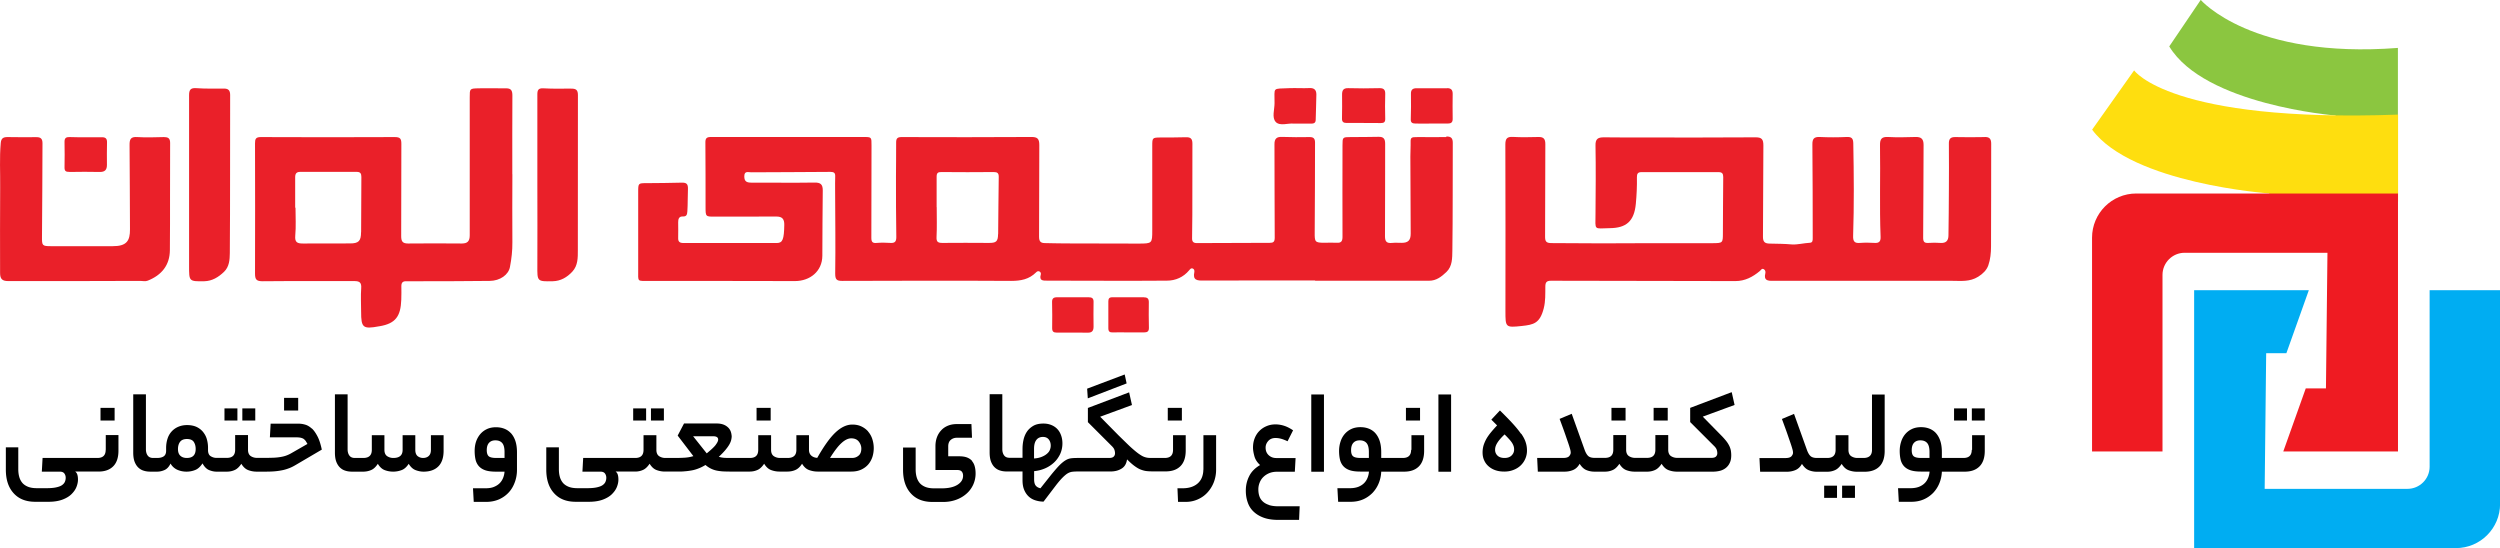
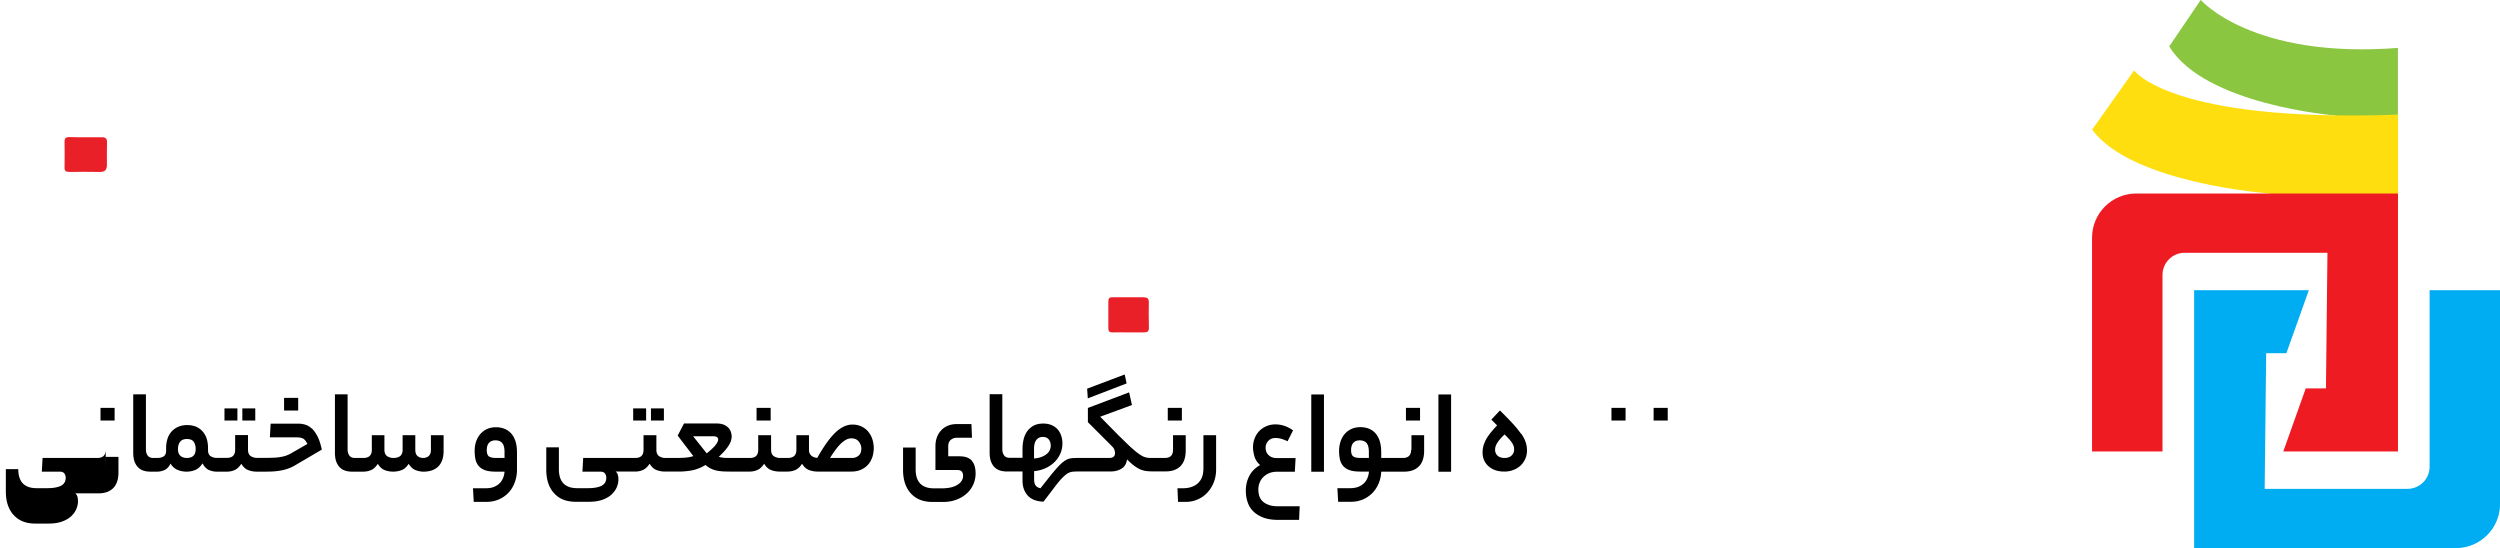
<svg xmlns="http://www.w3.org/2000/svg" id="Layer_2" data-name="Layer 2" viewBox="0 0 299.48 65.66">
  <defs>
    <style>.cls-2,.cls-6{stroke-width:0}.cls-6{fill:#ea2029}</style>
  </defs>
  <path d="M271.46 42.31h2.43l2.69-7.55h-13.74v30.9h31.35c2.93 0 5.3-2.37 5.3-5.3v-25.6h-8.44v21.15c0 1.46-1.19 2.65-2.65 2.65h-17.11l.18-16.26z" style="fill:#00adf2;stroke-width:0" />
  <path d="m283.49 15.72-3.77-1.89s-15.63-1.26-19.86-8.27l3.77-5.57s6.11 7.1 23.62 5.75v9.61l-3.77.36z" style="stroke-width:0;fill:#8bc640" />
  <path d="m272.18 24.16-.36-.99s-16.44-1.17-21.2-7.64l5.03-7.1s4.31 6.29 31.62 5.3v10.42h-15.09z" style="fill:#fede0f;stroke-width:0" />
  <path d="M278.64 46.53h-2.43l-2.69 7.55h13.74v-30.9h-31.35c-2.93 0-5.3 2.37-5.3 5.3v25.6h8.44V32.93c0-1.46 1.19-2.65 2.65-2.65h17.11l-.18 16.26z" style="fill:#ef1b22;stroke-width:0" />
  <g>
-     <path class="cls-6" d="M173.24 16.42c-1.12.02-2.24 0-3.36 0-.93 0-.92.01-.9.98 0 .45-.03.89-.03 1.34.01 3.08.03 6.17.04 9.25 0 .8-.31 1.11-1.11 1.1-.37 0-.75-.03-1.12.01-.63.06-.86-.14-.85-.83.03-3.68 0-7.37.02-11.05 0-.62-.21-.85-.82-.83-1.09.03-2.19.02-3.29.03-.99 0-1 .01-1 .99 0 3.66-.02 7.31 0 10.97 0 .5-.15.74-.68.7-.5-.03-1 0-1.49 0-1.14 0-1.17-.1-1.16-1.25.03-3.58.03-7.17.04-10.75 0-.47-.17-.67-.66-.66-1.09.02-2.19.02-3.28-.02-.68-.03-.93.23-.92.9.02 3.73 0 7.46.03 11.19 0 .5-.19.6-.6.6-2.91 0-5.82.02-8.73.03-.41 0-.58-.17-.57-.58.02-.94.03-1.89.03-2.83 0-2.84 0-5.67.01-8.51 0-.6-.23-.78-.8-.76-1.02.04-2.04.02-3.06.03-.93.01-.95.05-.95.99v10.15c0 1.55-.03 1.56-1.58 1.57h-.07c-2.94 0-5.87-.01-8.81-.02-.8 0-1.59-.03-2.39-.04-.52 0-.71-.2-.71-.77.03-3.66 0-7.32.03-10.97 0-.76-.22-.98-.97-.97-5.18.03-10.35.03-15.53.01-.5 0-.65.17-.65.64.01 1.37-.02 2.74-.02 4.11 0 2.41 0 4.83.04 7.24 0 .52-.17.72-.69.69-.55-.03-1.1-.05-1.64 0-.5.05-.66-.1-.66-.6.02-3.68 0-7.37.02-11.05 0-1.04.03-1.04-1-1.04H85.18c-.53 0-.69.15-.68.68.02 2.56.02 5.13.02 7.69 0 1.19 0 1.18 1.19 1.17 2.44-.01 4.88 0 7.31-.01.7 0 .95.32.93 1.02-.03 1.67-.18 2.15-.88 2.15h-11.2c-.43 0-.65-.14-.63-.61.02-.62 0-1.24 0-1.87 0-.38.08-.72.56-.7.45.02.51-.22.54-.61.06-.89.03-1.78.07-2.67.02-.63-.18-.78-.75-.77-1.39.04-2.78.05-4.18.06-1.03 0-1.03 0-1.03 1.07v9.32c0 1.5-.15 1.31 1.31 1.32 5.82.01 11.65 0 17.47.02 1.8 0 3.27-1.17 3.28-3.03.01-2.61.02-5.22.05-7.84 0-.7-.25-.94-.97-.93-2.51.04-5.03 0-7.54.01-.57 0-.89-.11-.89-.75 0-.71.49-.48.84-.49 3.16-.02 6.32-.02 9.48-.05.43 0 .59.13.57.54-.02.57-.01 1.14-.01 1.71.01 3.31.06 6.62.01 9.92 0 .71.16.89.84.89 6.74-.02 13.49-.04 20.24 0 1.16 0 2.14-.19 2.97-1.01.11-.11.23-.2.4-.13.16.07.22.23.18.37-.22.76.26.74.77.74 4.78 0 9.56.04 14.34 0 1.02 0 1.97-.41 2.66-1.24.12-.14.22-.29.42-.22.2.07.23.28.2.44-.21.98.35 1.02 1.1 1.01 4.46-.02 8.91-.01 13.37-.01v.03h13.66c.86 0 1.48-.49 2.06-1.04.74-.7.7-1.69.72-2.57.06-4.3.03-8.61.05-12.92 0-.56-.22-.75-.75-.75zm-53.68 11.64c-.01.89-.24 1.05-1.14 1.04-1.84-.01-3.68-.02-5.52 0-.54 0-.74-.12-.71-.71.06-1.19.02-2.38.02-3.58h-.01c0-1.22.01-2.44 0-3.65 0-.43.15-.56.57-.55 2.09.02 4.18.02 6.26 0 .43 0 .62.11.61.59-.04 2.28-.04 4.57-.07 6.85zM237.74 16.42c-1.17.02-2.34.03-3.51 0-.59-.01-.78.23-.77.8.02 1.89.01 3.78 0 5.67 0 1.77-.03 3.53-.05 5.3 0 .64-.29.96-.97.91-.47-.04-.95-.03-1.42 0-.52.03-.65-.14-.64-.69.04-3.68.02-7.37.05-11.05 0-.72-.28-.97-.98-.95-1.09.03-2.19.06-3.28 0-.78-.04-.97.26-.96.99.06 3.66-.07 7.32.07 10.97.02.47-.12.76-.67.73-.6-.03-1.2-.05-1.79 0-.68.06-.85-.2-.83-.85.12-3.68.09-7.36.02-11.05-.01-.63-.19-.82-.81-.79-1.07.05-2.14.05-3.21 0-.7-.03-.89.23-.88.91.04 3.73.03 7.47.04 11.2 0 .27 0 .54-.33.56-.74.04-1.52.25-2.18.2-.88-.08-1.77-.08-2.65-.1-.6-.01-.81-.22-.8-.85.04-3.63.01-7.27.05-10.9 0-.74-.19-.99-.96-.98-4.31.03-8.61.02-12.92.02-1.74 0-3.49 0-5.23-.02-.7 0-1.02.18-1 .98.05 2.74.02 5.48 0 8.21-.01 2.01-.25 1.73 1.75 1.69 1.91-.03 2.88-.8 3.08-2.91.1-1.07.15-2.13.13-3.19 0-.39.09-.61.53-.61h9.26c.42 0 .55.18.55.59-.03 2.24-.02 4.48-.04 6.72 0 1.17-.02 1.19-1.2 1.2-2.46.02-4.93-.01-7.39 0-3.98.03-7.96.03-11.94-.01-.66 0-.78-.22-.77-.82.03-3.68 0-7.36.03-11.04 0-.62-.21-.86-.81-.85-1.02.02-2.04.05-3.06-.01-.72-.04-.92.2-.92.92.03 6.65.01 13.29.01 19.94 0 1.95 0 2 1.95 1.79 1.42-.15 2.18-.31 2.64-2.12.22-.86.18-1.73.19-2.59 0-.51.14-.71.67-.71 7.37.02 14.74.02 22.1.04 1.15 0 2.08-.5 2.92-1.2.15-.12.23-.35.47-.23.2.1.24.33.19.52-.2.83.28.89.91.88 3.83-.01 7.67 0 11.5 0h10.01c1.05 0 2.06.14 3.08-.49.59-.37 1.01-.8 1.21-1.35.25-.71.33-1.5.33-2.26.03-4.11 0-8.21.02-12.32 0-.57-.19-.82-.77-.81zM61.37 20.86c0-3.14-.01-6.27.01-9.41 0-.59-.14-.88-.78-.87-1.09.02-2.19-.03-3.28 0-1.07.02-1.05.05-1.05 1.1 0 5.5-.01 11 0 16.5 0 .71-.26.99-.96.99-2.14-.02-4.28-.02-6.42 0-.67 0-.83-.26-.83-.89.02-3.68 0-7.37.02-11.05 0-.6-.13-.81-.78-.81-5.35.03-10.7.02-16.06 0-.6 0-.69.23-.69.74.01 5.2.02 10.4 0 15.61 0 .7.16.92.9.92 3.66-.04 7.32 0 10.98-.02.64 0 .89.17.84.85-.07.94-.01 1.89-.01 2.84 0 1.9.22 2.09 2.14 1.73.02 0 .05 0 .07-.01 1.94-.32 2.53-1.22 2.6-3.17.02-.55.02-1.1.01-1.64 0-.42.18-.59.58-.58h1.79c2.74-.01 5.48 0 8.21-.04 1.25-.01 2.26-.74 2.43-1.67.19-.98.3-1.96.29-2.96-.03-2.71 0-5.43 0-8.14zm-18.12 6.96c0 1.05-.29 1.34-1.31 1.34-1.89 0-3.78 0-5.66.01-.67 0-.98-.14-.91-.94.1-1.11.03-2.23.03-3.35h-.04c0-1.22.01-2.43 0-3.65 0-.45.17-.64.6-.64h6.78c.42 0 .55.19.55.6-.02 2.21-.02 4.42-.03 6.63zM19.67 16.42c-1.07.02-2.14.07-3.21 0-.8-.06-.95.25-.94.97.04 3.36.02 6.72.05 10.08.01 1.37-.39 2.03-2.07 2.02H6.11c-1.06 0-1.09-.07-1.08-1.13.04-3.73.04-7.46.06-11.2 0-.55-.22-.74-.76-.73-1.14.02-2.29 0-3.43-.01-.5 0-.76.14-.81.71-.16 1.76-.05 3.53-.07 5.29-.03 3.43-.01 6.86-.01 10.28 0 .72.26.97.97.97h8.06c2.59-.01 5.18-.01 7.77-.02.3 0 .59.09.89-.03 1.66-.66 2.64-1.85 2.65-3.66.04-4.28 0-8.56.03-12.84 0-.53-.22-.7-.71-.69zM26.84 10.61c-1.12 0-2.23.03-3.35-.05-.71-.05-.84.26-.84.86.01 3.61 0 7.21 0 10.82v9.62c0 1.84-.02 1.86 1.82 1.83.95-.02 1.7-.49 2.37-1.13.64-.62.68-1.48.69-2.24.05-6.31.02-12.63.04-18.94 0-.55-.21-.77-.74-.77zM68.44 10.61c-1.12.02-2.24.03-3.36-.03-.6-.03-.71.22-.71.74.01 3.61 0 7.21 0 10.82 0 3.23.02 6.46 0 9.7-.01 1.87-.04 1.89 1.85 1.85.94-.02 1.71-.47 2.34-1.15.68-.73.66-1.68.66-2.58.01-6.19 0-12.38.01-18.58 0-.61-.24-.77-.8-.76zM161.32 14.73h2.01c.7 0 1.39 0 2.09.01.37 0 .53-.11.52-.52-.03-.99-.03-1.99 0-2.98.01-.52-.21-.69-.71-.68-1.24.03-2.49.04-3.73 0-.59-.01-.73.27-.73.77 0 .95.02 1.89-.01 2.83-.02.44.17.57.56.57zM173.35 10.57h-3.66c-.46 0-.68.18-.67.67.01 1.02.02 2.04-.02 3.05-.02.45.25.5.56.51.65.02 1.29 0 1.94 0h1.94c.39 0 .59-.14.58-.58-.02-.99-.01-1.99 0-2.98 0-.48-.2-.68-.67-.68zM152.81 14.6c.52.55 1.52.12 2.18.21h2.06c.29 0 .55-.05.56-.44.02-1.02.07-2.04.08-3.05 0-.53-.24-.8-.83-.77-.79.04-1.59-.02-2.38.01-2.14.1-1.78-.18-1.8 1.8 0 .76-.34 1.73.14 2.24zM130.41 35.61h-3.8c-.4 0-.59.15-.58.57.02 1.04.03 2.09.01 3.13 0 .41.17.53.52.53h1.86c.62 0 1.24 0 1.86.01.51.02.72-.2.72-.71-.01-.99-.02-1.99 0-2.98.01-.45-.22-.55-.59-.55z" />
    <path class="cls-6" d="M8.3 20.6c1.22-.02 2.43-.03 3.65 0 .62.01.86-.26.86-.84 0-.89-.02-1.79.01-2.68.02-.51-.2-.65-.66-.64-.62.02-1.24 0-1.86 0-.65 0-1.29.01-1.94-.02-.43-.02-.64.11-.63.58.02 1.02.02 2.04 0 3.05-.01.44.16.55.57.54zM137.05 35.61h-3.81c-.37 0-.47.17-.47.5v3.21c0 .39.16.52.54.5.6-.03 1.19 0 1.79 0 .65 0 1.29-.01 1.94 0 .4 0 .6-.12.59-.56-.02-1.02-.03-2.04-.01-3.06 0-.42-.16-.58-.57-.58z" />
  </g>
  <g>
-     <path class="cls-2" d="M12.66 53.89c0 .65-.33.97-1 .97H5.1l-.09 1.64h2.15c.26 0 .44.07.55.22s.16.32.16.52c0 .18-.04.35-.11.5s-.2.29-.37.4c-.17.11-.41.19-.7.25s-.66.09-1.1.09H4.42c-.41 0-.75-.05-1.04-.16-.28-.11-.51-.26-.69-.46-.17-.2-.3-.44-.38-.72-.08-.28-.12-.59-.12-.94v-2.61H.7v2.67c0 1.2.31 2.14.93 2.82.62.69 1.48 1.03 2.6 1.03h1.58c.66 0 1.21-.09 1.67-.26.45-.17.82-.39 1.09-.66s.47-.55.59-.86c.12-.31.18-.6.18-.87 0-.23-.02-.42-.07-.58a.697.697 0 0 0-.26-.39h2.79c.76 0 1.34-.21 1.76-.63.42-.42.63-1.05.63-1.87v-1.87h-1.52v1.76zM12.04 48.86h1.69v1.52h-1.69zM26.89 48.92h1.55v1.46h-1.55zM29.03 48.92h1.55v1.46h-1.55z" />
+     <path class="cls-2" d="M12.66 53.89c0 .65-.33.97-1 .97H5.1l-.09 1.64h2.15c.26 0 .44.07.55.22s.16.32.16.52c0 .18-.04.35-.11.5s-.2.29-.37.4c-.17.11-.41.19-.7.25s-.66.09-1.1.09H4.42c-.41 0-.75-.05-1.04-.16-.28-.11-.51-.26-.69-.46-.17-.2-.3-.44-.38-.72-.08-.28-.12-.59-.12-.94H.7v2.67c0 1.2.31 2.14.93 2.82.62.69 1.48 1.03 2.6 1.03h1.58c.66 0 1.21-.09 1.67-.26.45-.17.82-.39 1.09-.66s.47-.55.59-.86c.12-.31.18-.6.18-.87 0-.23-.02-.42-.07-.58a.697.697 0 0 0-.26-.39h2.79c.76 0 1.34-.21 1.76-.63.42-.42.63-1.05.63-1.87v-1.87h-1.52v1.76zM12.04 48.86h1.69v1.52h-1.69zM26.89 48.92h1.55v1.46h-1.55zM29.03 48.92h1.55v1.46h-1.55z" />
    <path class="cls-2" d="M37.34 51.33c-.24-.22-.5-.38-.78-.46-.27-.08-.55-.12-.83-.12h-3.31l-.09 1.64h3.17c.22 0 .4.02.54.05.14.04.26.08.35.15.09.07.17.15.24.25.06.1.13.21.2.34l-1.9 1.09c-.22.13-.44.23-.66.31-.22.08-.45.13-.69.17-.24.04-.52.07-.81.08-.3.01-.63.02-1 .02h-.99c-.29 0-.54-.08-.75-.22-.21-.15-.32-.4-.32-.75v-1.76h-1.54v1.76c0 .65-.33.97-1 .97h-1.25c-.24 0-.47-.07-.68-.2-.21-.13-.32-.38-.32-.74v-.28c0-.39-.06-.75-.16-1.08s-.27-.61-.48-.86c-.21-.24-.47-.43-.78-.57-.31-.13-.67-.2-1.08-.2s-.74.07-1.05.2a2.27 2.27 0 0 0-1.3 1.43c-.11.34-.17.71-.17 1.11v.33c0 .31-.09.53-.28.67-.19.13-.45.2-.79.2h-.48c-.29 0-.51-.09-.65-.28-.14-.18-.22-.44-.22-.75v-6.59h-1.52v6.96c0 .44.05.8.16 1.1.11.29.26.53.45.71.19.18.41.31.66.38.25.08.52.11.8.11h.79c.29 0 .58-.06.88-.19.3-.13.54-.39.73-.78.19.34.46.58.8.74.34.15.71.23 1.11.23.35 0 .69-.06 1.02-.19.33-.12.63-.39.9-.8.22.41.48.67.78.8.3.12.59.19.88.19h1.25c.33 0 .64-.06.93-.19.29-.12.56-.38.81-.75.23.38.5.63.81.75s.65.19 1.03.19h.97c.45 0 .84-.01 1.19-.04.34-.03.66-.08.95-.14s.56-.15.82-.25.52-.24.79-.4l3.08-1.81c-.14-.66-.31-1.19-.52-1.59s-.43-.72-.67-.94zm-14.96 3.53c-.33 0-.59-.09-.78-.27-.19-.18-.28-.44-.28-.79s.08-.65.25-.87c.16-.22.44-.34.81-.34.4 0 .67.11.83.34.15.23.23.51.23.85 0 .72-.35 1.08-1.06 1.08zM34.03 47.66h1.69v1.52h-1.69zM51.62 53.89c0 .32-.08.56-.25.72-.16.16-.4.25-.69.25-.25 0-.47-.08-.65-.22-.18-.15-.28-.4-.28-.75v-1.76h-1.52v1.76c0 .65-.37.97-1.12.97-.28 0-.53-.08-.74-.22-.21-.15-.32-.4-.32-.75v-1.76h-1.51v1.76c0 .65-.34.97-1.03.97h-1c-.29 0-.51-.09-.65-.28-.14-.18-.22-.44-.22-.75v-6.59h-1.52v6.96c0 .44.05.8.16 1.1.11.29.26.53.45.71.19.18.41.31.66.38.25.08.52.11.8.11h1.3c.34 0 .66-.06.96-.19.3-.12.57-.38.81-.75.23.38.5.63.81.75a2.873 2.873 0 0 0 2.05 0c.32-.12.6-.38.84-.75.23.38.5.63.81.75s.63.19.97.19c.76 0 1.35-.21 1.77-.63.42-.42.63-1.05.63-1.87v-1.87h-1.52v1.76zM61.17 51.86c-.23-.24-.5-.41-.8-.52s-.62-.16-.96-.16c-.42 0-.79.08-1.1.23-.32.15-.58.36-.8.62a2.8 2.8 0 0 0-.49.9c-.11.34-.16.71-.16 1.1s.04.74.11 1.04.21.57.4.78c.19.21.45.38.78.49s.75.16 1.27.16h1.02c-.02.27-.08.53-.18.77-.1.24-.24.46-.42.63-.18.18-.41.32-.68.43s-.6.16-.98.16h-1.52l.09 1.63h1.51c.57 0 1.08-.11 1.54-.31.46-.21.84-.49 1.16-.84s.55-.76.72-1.23.25-.96.25-1.46v-2.09c0-.55-.07-1.01-.2-1.39-.13-.38-.32-.69-.54-.93zm-.72 3h-.99c-.46 0-.76-.07-.92-.21-.15-.14-.23-.38-.23-.73 0-.38.09-.67.27-.87s.43-.3.76-.3c.35 0 .62.1.81.31.19.21.29.57.29 1.09v.7zM77.98 48.92h1.55v1.46h-1.55zM75.85 48.92h1.55v1.46h-1.55zM90.63 48.86h1.69v1.52h-1.69zM104 51.69c-.22-.25-.5-.46-.82-.61-.32-.15-.68-.22-1.08-.22-.68 0-1.35.32-2.02.95-.67.63-1.39 1.65-2.18 3.04-.29-.02-.53-.11-.71-.27-.18-.16-.28-.39-.28-.69v-1.76H95.4v1.76c0 .65-.35.97-1.05.97h-.91c-.29 0-.54-.08-.75-.22-.21-.15-.32-.4-.32-.75v-1.76h-1.54v1.76c0 .65-.33.97-1 .97h-2.08c-.32 0-.61 0-.87-.01s-.52-.05-.77-.13c.33-.31.59-.58.79-.82s.35-.45.46-.64c.11-.19.18-.36.22-.51.04-.15.06-.29.07-.42 0-.08 0-.16-.02-.23 0-.07-.02-.15-.04-.23-.08-.35-.27-.62-.58-.83s-.69-.31-1.17-.31h-3.9l-.76 1.45 1.88 2.46c-.35.11-.71.17-1.08.19-.37.02-.71.03-1.03.03H79.7c-.29 0-.54-.08-.75-.22-.21-.15-.32-.4-.32-.75v-1.76h-1.54v1.76c0 .65-.33.97-1 .97h-6.23l-.09 1.64h2.15c.26 0 .44.07.55.22s.16.32.16.52c0 .18-.04.35-.11.5s-.2.29-.37.4c-.17.11-.41.19-.7.25s-.66.09-1.1.09h-1.17c-.41 0-.75-.05-1.04-.16-.28-.11-.51-.26-.69-.46-.17-.2-.3-.44-.38-.72-.08-.28-.12-.59-.12-.94v-2.61h-1.51v2.67c0 1.2.31 2.14.93 2.82.62.69 1.48 1.03 2.6 1.03h1.58c.66 0 1.21-.09 1.67-.26.45-.17.82-.39 1.09-.66s.47-.55.59-.86c.12-.31.18-.6.18-.87 0-.23-.02-.42-.07-.58a.697.697 0 0 0-.26-.39h2.33c.33 0 .64-.06.93-.19.29-.12.56-.38.81-.75.23.38.5.63.81.75s.65.19 1.03.19h1.42c.33 0 .64 0 .93-.03.29-.02.58-.06.86-.11s.55-.13.82-.24c.27-.1.54-.24.82-.41.21.18.42.32.64.43.22.11.45.19.69.24.24.05.49.08.75.1.26.01.54.02.84.02h2.37c.33 0 .64-.06.93-.19.29-.12.56-.38.81-.75.23.38.5.63.81.75s.65.19 1.03.19h.94c.34 0 .66-.06.96-.19s.57-.38.8-.75c.23.38.5.63.82.75.32.12.67.19 1.04.19h4.03c.47 0 .87-.08 1.21-.24.34-.16.62-.37.84-.63.22-.26.38-.56.49-.89a3.506 3.506 0 0 0-.02-2.15 2.55 2.55 0 0 0-.52-.91zm-18.26 1.6c-.19.25-.55.59-1.08 1.02l-1.63-2.05h2.39c.41 0 .61.13.61.4 0 .16-.1.37-.29.62zm17.12 1.28c-.21.19-.47.29-.79.29h-2.64c.53-.85.99-1.45 1.4-1.81.4-.36.78-.54 1.14-.54.4 0 .7.13.9.38s.31.54.31.84c0 .37-.1.65-.31.84zM116.46 55.23c-.15-.18-.35-.32-.6-.42s-.58-.15-.96-.15h-1.31v-1.18c0-.35.1-.61.3-.78.2-.17.44-.26.73-.26h1.82l-.07-1.64h-1.72c-.4 0-.76.06-1.08.19-.32.13-.59.31-.81.55-.22.23-.4.51-.52.84-.12.32-.18.68-.18 1.07v2.85h2.57c.28 0 .47.06.58.19s.16.29.16.5c0 .45-.23.81-.68 1.09-.45.28-1.08.42-1.89.42h-.88c-.41 0-.75-.05-1.04-.16-.28-.11-.51-.26-.69-.46-.17-.2-.3-.44-.38-.72-.08-.28-.12-.59-.12-.94v-2.61h-1.51v2.67c0 1.2.31 2.14.93 2.82.62.69 1.48 1.03 2.6 1.03h1.3c.55 0 1.06-.09 1.53-.26s.88-.41 1.23-.72c.35-.3.62-.67.81-1.08.19-.42.29-.87.29-1.34 0-.31-.03-.59-.1-.84-.06-.25-.17-.46-.32-.64zM134.96 45.93l-.23-1.07-4.5 1.7.08 1.16 4.65-1.79zM139.89 48.86h1.69v1.52h-1.69z" />
    <path class="cls-2" d="M142.04 54v-1.87h-1.52v1.76c0 .65-.33.97-1 .97h-1.37c-.2 0-.38 0-.53-.01s-.31-.04-.47-.09-.33-.13-.51-.25c-.18-.11-.4-.27-.64-.47s-.53-.45-.85-.76c-.32-.31-.71-.69-1.16-1.13l-2.2-2.23 3.81-1.4-.34-1.52-4.94 1.87v1.7l2.82 2.82c.18.17.3.33.35.47s.08.29.08.44c0 .16-.05.29-.16.4s-.29.16-.56.16h-3.7c-.33 0-.61.01-.84.04-.23.03-.46.11-.68.25-.22.13-.47.34-.73.6-.26.27-.59.65-.99 1.14l-1.27 1.6c-.24-.05-.43-.15-.56-.31-.13-.15-.2-.41-.2-.75v-.99c.45-.04.88-.15 1.28-.32.41-.17.77-.41 1.08-.69s.56-.63.75-1.02c.18-.39.28-.82.28-1.3 0-.33-.05-.64-.15-.93-.1-.29-.24-.54-.43-.75-.19-.21-.43-.38-.71-.5-.28-.12-.61-.19-.98-.19-.5 0-.91.09-1.23.28-.32.19-.58.43-.77.72-.19.29-.32.62-.4.99s-.11.73-.11 1.09v1.02h-1.55c-.29 0-.51-.09-.65-.28-.14-.18-.22-.44-.22-.75v-6.59h-1.52v6.96c0 .44.05.8.16 1.1.11.29.26.53.45.71.19.18.41.31.66.38.25.08.52.11.8.11h1.87v1.04c0 .44.06.82.19 1.14s.31.59.53.8c.22.21.49.37.8.47.31.1.64.16 1 .16l1.43-1.88c.33-.43.61-.76.84-.99.23-.23.44-.41.63-.52.19-.11.39-.17.58-.19.19-.02.41-.03.66-.03h3.88c.51 0 .95-.11 1.32-.34.37-.22.59-.59.66-1.11.33.33.62.59.88.78.26.19.5.34.73.43.23.09.46.16.71.19.24.03.52.04.81.04h1.51c.76 0 1.34-.21 1.76-.63.42-.42.63-1.05.63-1.87zm-18.17-.22c0-.48.09-.84.28-1.08.18-.24.45-.36.78-.36.31 0 .54.1.7.3s.24.45.24.75c0 .18-.04.35-.11.52-.07.17-.19.32-.36.46-.16.14-.37.26-.62.36-.25.1-.55.17-.91.19v-1.15zM144.15 56.26c0 .28-.04.55-.13.82-.09.27-.23.51-.43.72-.2.21-.46.38-.77.5s-.69.19-1.14.19h-.63l.07 1.63h.94c.51 0 .98-.1 1.43-.3s.83-.47 1.15-.82c.32-.35.58-.76.76-1.22.18-.47.28-.97.28-1.51v-4.14h-1.52v4.14zM151.99 60.48c-.3-.1-.54-.24-.73-.42-.19-.18-.32-.39-.4-.63-.08-.24-.12-.51-.12-.8s.05-.54.15-.8.24-.48.43-.67.42-.35.7-.47c.28-.12.6-.18.96-.18h2.13l.09-1.64h-2.31c-.36 0-.66-.11-.91-.34-.25-.23-.37-.53-.37-.91 0-.3.11-.56.32-.8.21-.23.5-.35.86-.35.23 0 .45.03.67.09s.48.16.78.3l.66-1.31c-.37-.25-.72-.43-1.06-.54s-.69-.17-1.04-.17c-.4 0-.76.07-1.1.22-.33.14-.62.34-.86.59-.24.25-.42.54-.55.88-.13.34-.19.7-.19 1.09 0 .3.06.64.17 1.04s.34.74.68 1.05c-.61.36-1.05.8-1.31 1.34-.27.53-.4 1.11-.4 1.72 0 .5.07.96.22 1.39.14.43.37.8.69 1.11s.72.56 1.21.74c.49.18 1.08.27 1.77.27h2.49l.07-1.63h-2.55c-.45 0-.82-.05-1.12-.15zM157.08 47.25h1.52v9.26h-1.52zM168.42 48.86h1.69v1.52h-1.69zM169.04 53.89c0 .65-.33.97-1 .97h-2.58v-.69c0-.55-.07-1.01-.2-1.39-.13-.38-.32-.69-.54-.93-.23-.24-.5-.41-.8-.52s-.62-.16-.96-.16c-.42 0-.79.08-1.1.23-.32.15-.58.36-.8.62a2.6 2.6 0 0 0-.48.9c-.11.34-.17.71-.17 1.1s.04.74.11 1.04.21.57.4.78.45.38.78.49c.33.11.75.16 1.27.16h1.02c-.02.27-.08.53-.18.77-.1.24-.24.46-.42.63-.18.18-.41.32-.68.43-.27.1-.6.16-.98.16h-1.52l.09 1.63h1.51c.55 0 1.04-.1 1.48-.29.44-.19.81-.46 1.13-.78.31-.33.56-.71.74-1.15.18-.44.28-.9.3-1.39h2.75c.76 0 1.34-.21 1.76-.63.42-.42.63-1.05.63-1.87v-1.87h-1.52v1.76zm-5.05.97H163c-.46 0-.76-.07-.92-.21s-.23-.38-.23-.73c0-.38.09-.67.27-.87.18-.2.43-.3.76-.3.35 0 .62.1.81.31.19.21.29.57.29 1.09v.7zM172.31 47.25h1.52v9.26h-1.52zM182.21 51.97c-.25-.36-.58-.77-.99-1.22s-.93-.98-1.54-1.58l-1.03 1.1.69.69c-.29.31-.54.59-.76.86s-.4.53-.54.78c-.14.26-.25.52-.33.78-.07.26-.11.53-.11.82 0 .35.06.66.19.94.12.28.3.52.53.72.23.2.5.36.82.47.32.11.67.16 1.06.16s.75-.06 1.08-.19c.33-.12.62-.3.86-.52a2.45 2.45 0 0 0 .78-1.82c0-.34-.05-.67-.16-.99-.1-.32-.28-.66-.53-1.02zm-1.13 2.59c-.2.2-.48.3-.85.3s-.66-.1-.85-.29a.929.929 0 0 1-.28-.68c0-.11.01-.22.04-.34.03-.11.08-.24.16-.39.08-.14.19-.31.34-.49.15-.18.35-.4.6-.63.24.24.44.45.59.62.15.17.27.33.35.47.08.14.13.27.16.38.03.11.04.23.04.35 0 .27-.1.5-.3.7zM193.04 48.86h1.69v1.52h-1.69zM198.09 48.86h1.69v1.52h-1.69z" />
-     <path class="cls-2" d="m207.41 46.99-4.94 1.87v1.7l2.82 2.82c.18.17.3.33.35.47s.08.29.08.44c0 .16-.05.29-.16.4s-.29.16-.56.16h-4.09c-.29 0-.54-.08-.75-.22-.21-.15-.32-.4-.32-.75v-1.76h-1.54v1.76c0 .65-.33.97-1 .97h-1.43c-.29 0-.54-.08-.75-.22-.21-.15-.32-.4-.32-.75v-1.76h-1.54v1.76c0 .65-.33.97-1 .97h-1.24c-.35 0-.61-.08-.77-.23s-.31-.41-.43-.75l-1.54-4.3-1.45.61c.3.81.54 1.46.71 1.96.17.5.31.89.4 1.17.09.28.15.49.18.61s.04.23.04.31c0 .14-.07.28-.19.42-.13.14-.37.21-.72.21h-3.11l.08 1.64h3.21c.37 0 .71-.07 1.02-.2.31-.13.58-.38.78-.74.25.39.52.64.83.76.3.12.62.18.95.18h1.24c.33 0 .64-.06.93-.19.29-.12.56-.38.81-.75.23.38.5.63.81.75s.65.19 1.03.19h1.48c.33 0 .64-.06.93-.19.29-.12.56-.38.81-.75.23.38.5.63.81.75s.65.19 1.03.19h4.32c.31 0 .59-.04.86-.11.26-.07.49-.19.69-.35.19-.16.35-.36.46-.61.12-.25.17-.55.17-.9 0-.2-.02-.39-.05-.58-.04-.18-.1-.37-.19-.55-.09-.18-.21-.38-.37-.58s-.36-.43-.61-.68l-2.19-2.23 3.81-1.4-.34-1.52zM218.52 58.18h1.54v1.46h-1.54zM220.67 58.18h1.54v1.46h-1.54zM224.25 53.89c0 .65-.34.97-1.02.97h-.73c-.29 0-.54-.08-.75-.22-.21-.15-.32-.4-.32-.75v-1.76h-1.54v1.76c0 .65-.33.97-1 .97h-1.24c-.35 0-.61-.08-.77-.23s-.31-.41-.43-.75l-1.54-4.3-1.45.61c.3.81.54 1.46.71 1.96.17.5.31.89.4 1.17.09.28.15.49.18.61s.04.23.04.31c0 .14-.07.28-.19.42-.13.14-.37.21-.72.21h-3.11l.08 1.64h3.21c.37 0 .71-.07 1.02-.2.31-.13.58-.38.78-.74.25.39.52.64.83.76.3.12.62.18.95.18h1.24c.33 0 .64-.06.93-.19.29-.12.56-.38.81-.75.23.38.5.63.81.75s.65.19 1.03.19h.91c.76 0 1.35-.21 1.77-.63.42-.42.63-1.05.63-1.87v-6.75h-1.52v6.65zM234.08 48.92h1.55v1.46h-1.55zM236.21 48.92h1.55v1.46h-1.55zM236.2 53.89c0 .65-.33.97-1 .97h-2.58v-.69c0-.55-.07-1.01-.2-1.39-.13-.38-.32-.69-.54-.93-.23-.24-.5-.41-.8-.52s-.62-.16-.96-.16c-.42 0-.79.08-1.1.23-.32.15-.58.36-.8.62a2.6 2.6 0 0 0-.48.9c-.11.34-.17.71-.17 1.1s.04.74.11 1.04.21.57.4.78.45.38.78.49c.33.11.75.16 1.27.16h1.02c-.02.27-.08.53-.18.77-.1.24-.24.46-.42.63-.18.18-.41.32-.68.43-.27.1-.6.16-.98.16h-1.52l.09 1.63h1.51c.55 0 1.04-.1 1.48-.29.44-.19.81-.46 1.13-.78.31-.33.56-.71.74-1.15.18-.44.28-.9.3-1.39h2.75c.76 0 1.34-.21 1.76-.63.42-.42.63-1.05.63-1.87v-1.87h-1.52v1.76zm-5.05.97h-.99c-.46 0-.76-.07-.92-.21s-.23-.38-.23-.73c0-.38.09-.67.27-.87.18-.2.43-.3.76-.3.35 0 .62.1.81.31.19.21.29.57.29 1.09v.7z" />
  </g>
</svg>